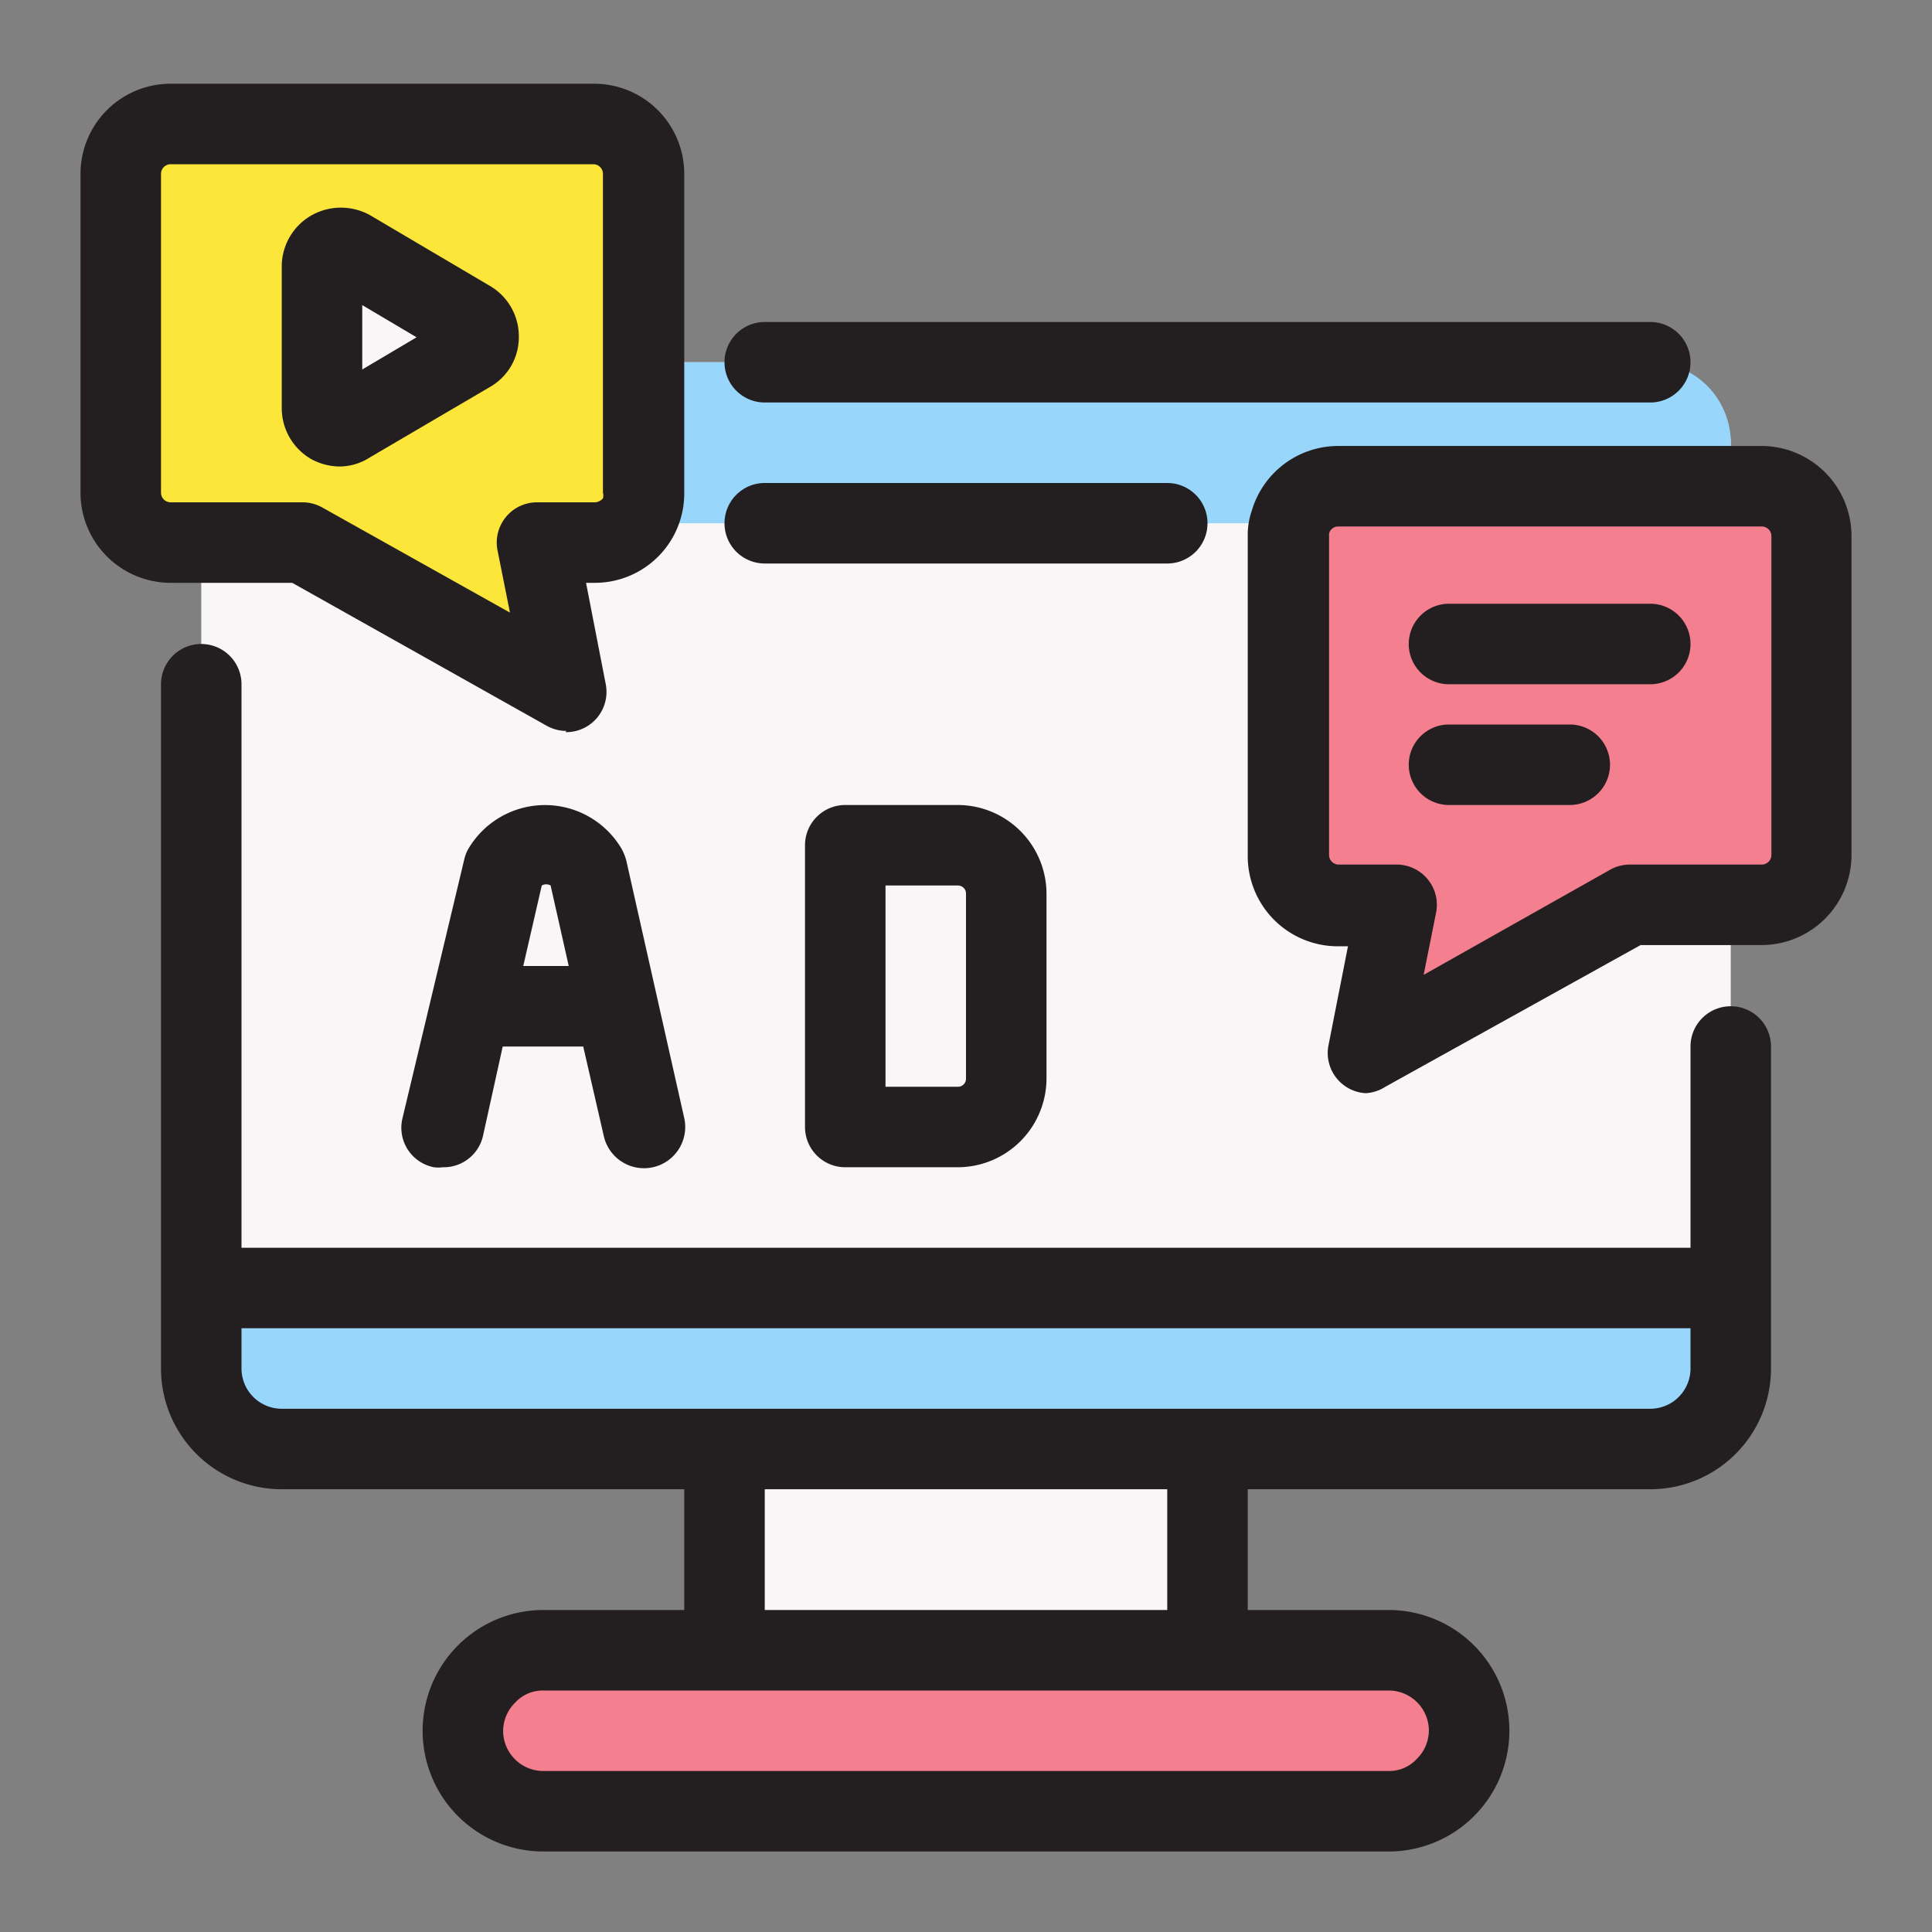
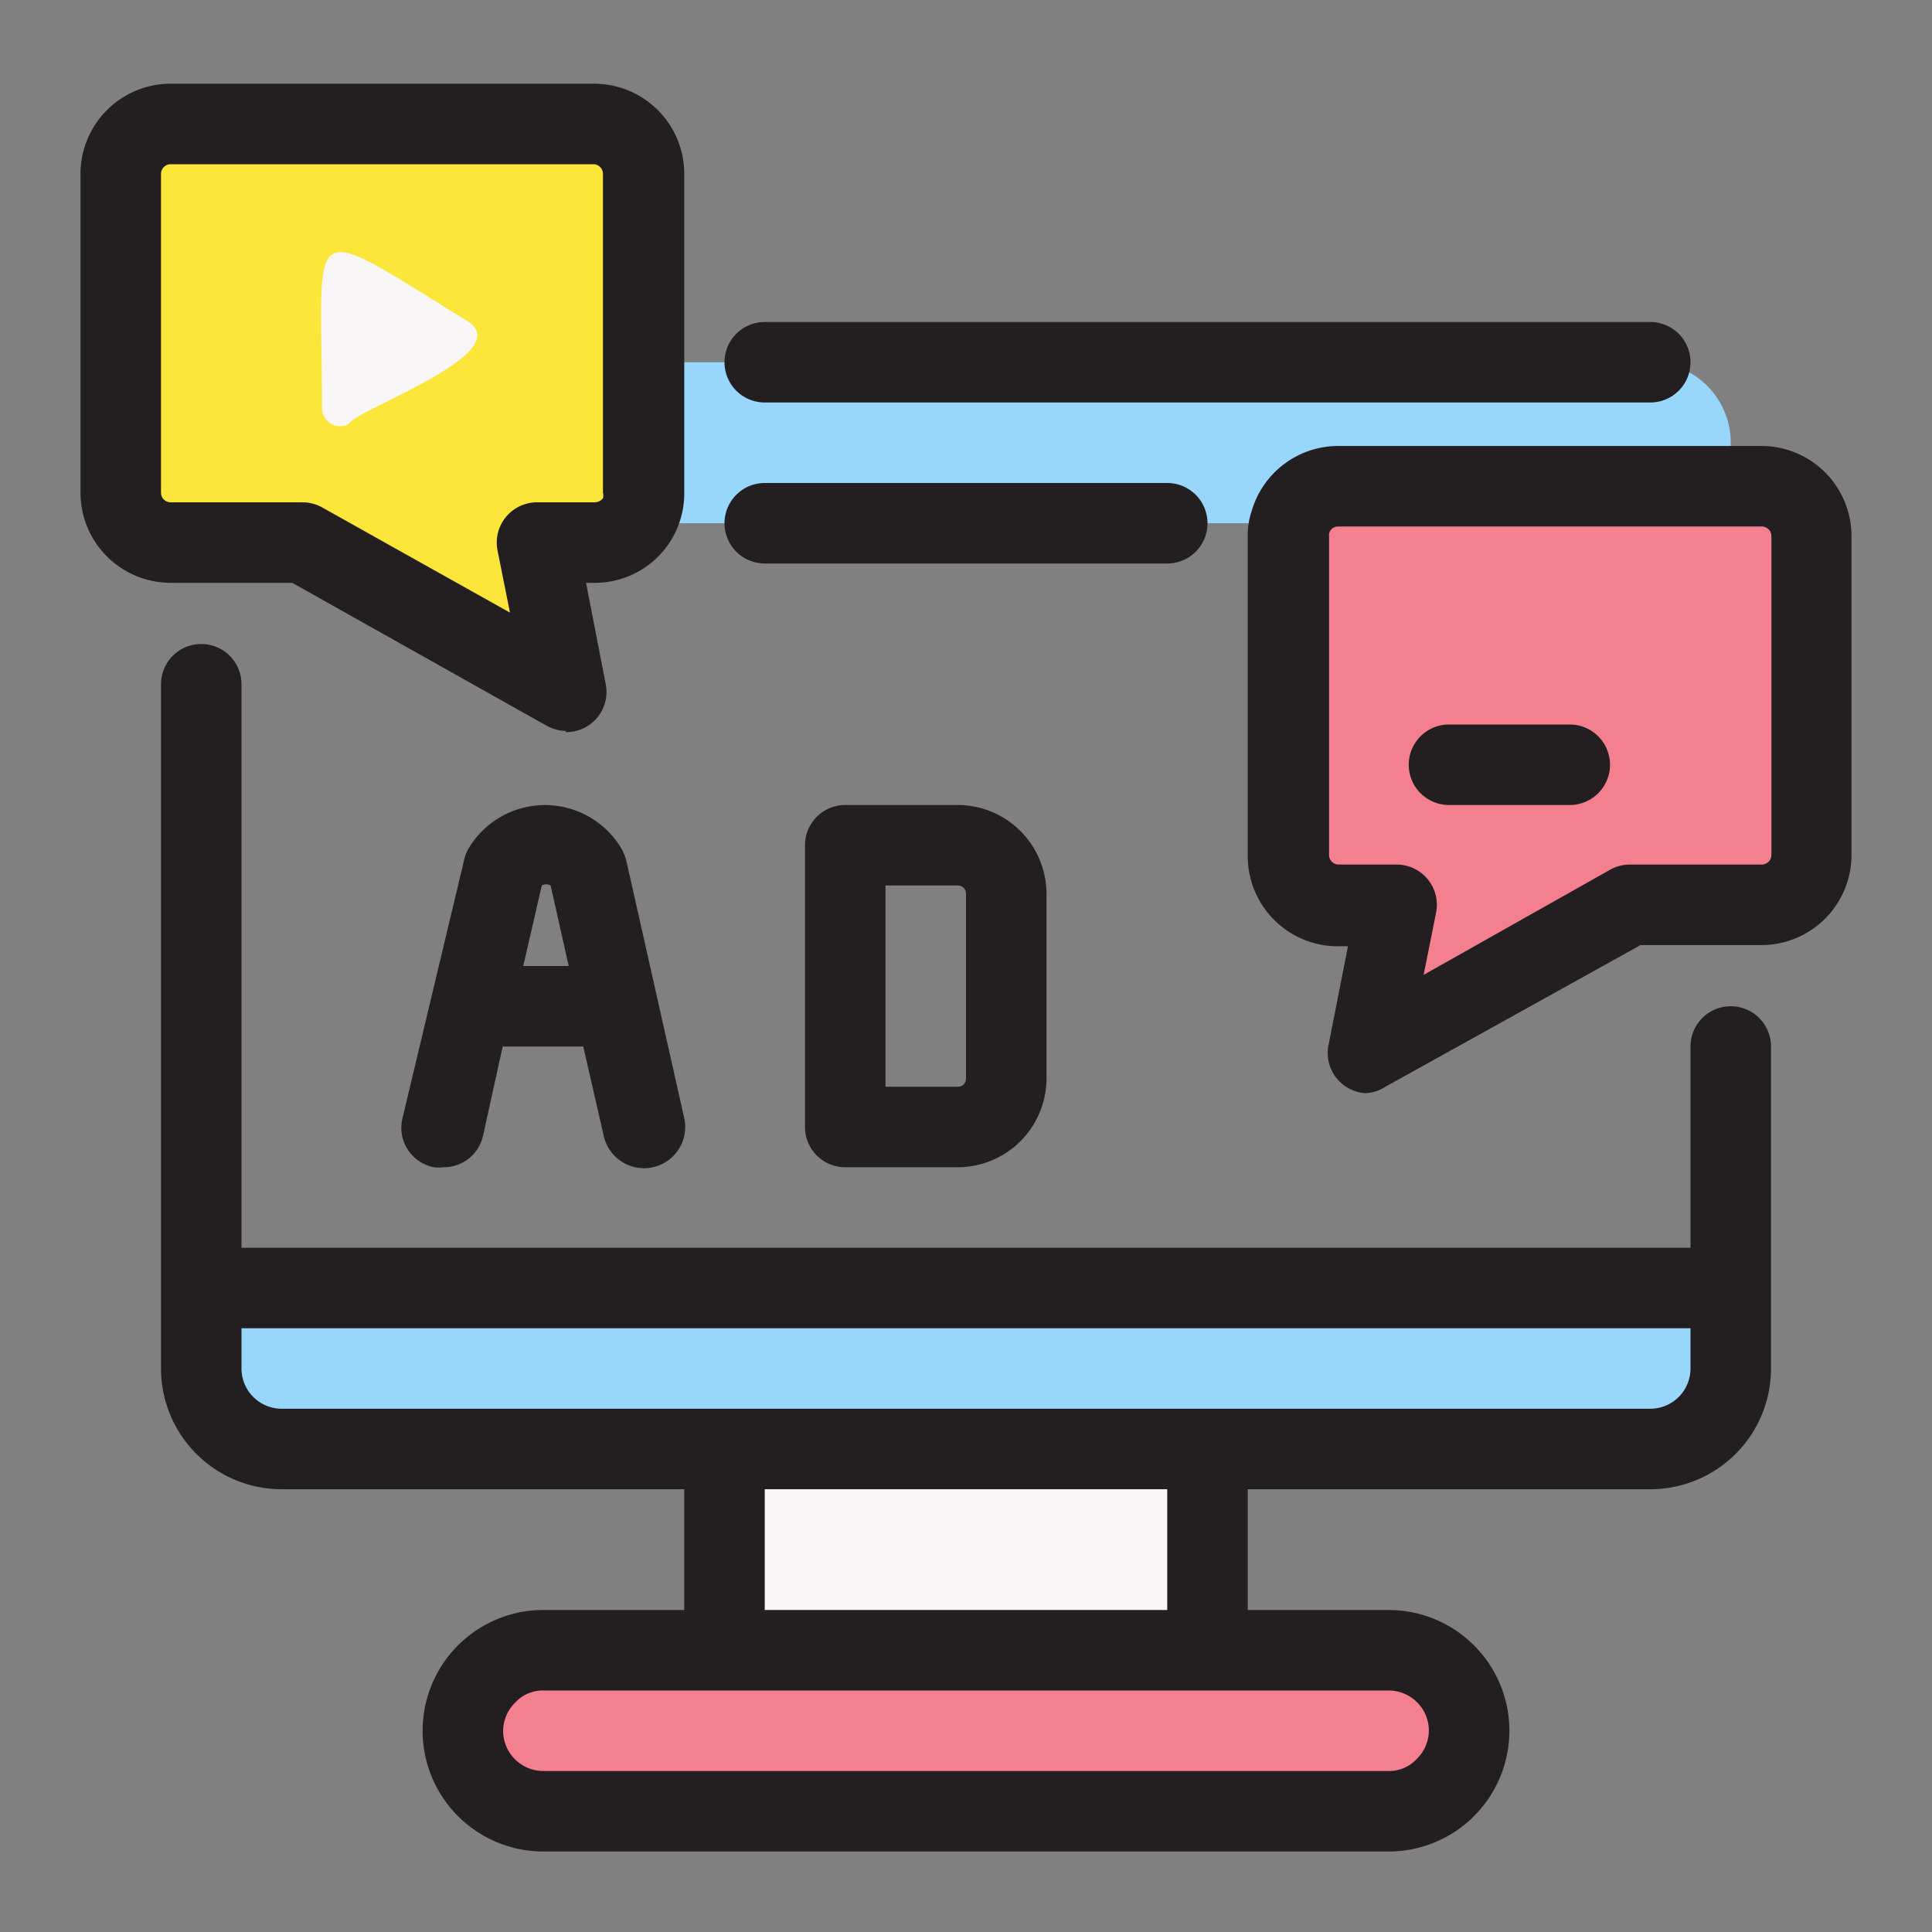
<svg xmlns="http://www.w3.org/2000/svg" id="Layer_1" height="512" viewBox="0 0 48 48" width="512" data-name="Layer 1">
  <rect x="0" y="0" width="48" height="48" fill="#808080" stroke="none" />
  <path d="m18 34h12v9h-12z" fill="#f8f6f7" />
-   <rect fill="#f8f6f7" height="27" rx="2" width="38" x="5" y="9" />
  <path d="m11.65 8a.46.46 0 0 1 0 .78l-3 1.76a.45.45 0 0 1 -.65-.4v-3.52a.45.45 0 0 1 .68-.39z" fill="#f8f6f7" />
  <path d="m45 13.32v7.92a1.24 1.24 0 0 1 -1.24 1.24h-3.28l-6.55 3.68.73-3.68h-1.42a1.24 1.24 0 0 1 -1.24-1.24v-7.92a.86.86 0 0 1 0-.32 1.23 1.23 0 0 1 1.19-.92h10.57a1.25 1.25 0 0 1 1.24 1.24z" fill="#f47f8f" />
  <path d="m43 32v2a2 2 0 0 1 -2 2h-34a2 2 0 0 1 -2-2v-2z" fill="#98d6fc" />
  <path d="m41 9h-30v4h21a1.23 1.23 0 0 1 1.19-.92h9.81v-1.08a2 2 0 0 0 -2-2z" fill="#98d6fc" />
  <path d="m34.5 41a2 2 0 0 1 2 2 2 2 0 0 1 -2 2h-21a2 2 0 0 1 -2-2 2 2 0 0 1 2-2z" fill="#f47f8f" />
  <path d="m14.76 3.08h-10.52a1.25 1.25 0 0 0 -1.24 1.24v7.92a1.24 1.24 0 0 0 1.24 1.24h3.28l6.55 3.68-.73-3.68h1.42a1.24 1.24 0 0 0 1.24-1.24v-7.92a1.25 1.25 0 0 0 -1.24-1.24z" fill="#fbe639" />
  <g fill="#231f20">
    <path d="m23.8 29h-2.8a1 1 0 0 1 -1-1v-7a1 1 0 0 1 1-1h2.8a2.21 2.21 0 0 1 2.2 2.2v4.6a2.21 2.21 0 0 1 -2.2 2.2zm-1.8-2h1.8a.2.2 0 0 0 .2-.2v-4.6a.2.2 0 0 0 -.2-.2h-1.8z" />
    <path d="m17 27.78-1.44-6.4a1.36 1.36 0 0 0 -.11-.28 2.21 2.21 0 0 0 -3.82 0 1 1 0 0 0 -.1.27l-1.53 6.41a1 1 0 0 0 .78 1.22.83.83 0 0 0 .22 0 1 1 0 0 0 1-.78l.49-2.22h2l.51 2.22a1 1 0 1 0 2-.44zm-4-3.78.46-2a.22.22 0 0 1 .22 0l.45 2z" />
    <path d="m14.07 18.16a1 1 0 0 1 -.49-.13l-6.32-3.55h-3a2.24 2.24 0 0 1 -2.26-2.24v-7.92a2.24 2.24 0 0 1 2.24-2.24h10.52a2.24 2.24 0 0 1 2.24 2.24v7.92a2.22 2.22 0 0 1 -2.24 2.24h-.2l.49 2.52a1 1 0 0 1 -1 1.19zm-9.83-14.08a.24.24 0 0 0 -.24.24v7.92a.24.24 0 0 0 .24.24h3.28a1 1 0 0 1 .49.13l4.66 2.61-.31-1.55a1 1 0 0 1 1-1.19h1.42a.27.27 0 0 0 .2-.1.25.25 0 0 0 0-.14v-7.92a.24.24 0 0 0 -.24-.24z" />
    <path d="m33.93 27.16a1 1 0 0 1 -.93-1.16l.49-2.49h-.2a2.24 2.24 0 0 1 -2.29-2.27v-7.92a1.83 1.83 0 0 1 .1-.63 2.24 2.24 0 0 1 2.14-1.61h10.52a2.24 2.24 0 0 1 2.24 2.24v7.92a2.24 2.24 0 0 1 -2.24 2.24h-3l-6.34 3.52a1 1 0 0 1 -.49.16zm-.69-14.08a.23.23 0 0 0 -.22.18s0 .07 0 .11v7.87a.24.24 0 0 0 .24.24h1.42a1 1 0 0 1 1 1.19l-.31 1.55 4.63-2.61a1 1 0 0 1 .49-.13h3.28a.24.24 0 0 0 .24-.24v-7.92a.24.24 0 0 0 -.24-.24z" />
    <path d="m41 10h-22a1 1 0 0 1 0-2h22a1 1 0 0 1 0 2z" />
    <path d="m29 14h-10a1 1 0 0 1 0-2h10a1 1 0 0 1 0 2z" />
    <path d="m43 25a1 1 0 0 0 -1 1v5h-36v-14a1 1 0 0 0 -2 0v17a3 3 0 0 0 3 3h10v3h-3.5a3 3 0 0 0 -3 3 3 3 0 0 0 3 3h21a3 3 0 0 0 3-3 3 3 0 0 0 -3-3h-3.5v-3h10a3 3 0 0 0 3-3v-8a1 1 0 0 0 -1-1zm-7.5 18a1 1 0 0 1 -.31.71.93.93 0 0 1 -.69.29h-21a1 1 0 0 1 -1-1 1 1 0 0 1 .31-.71.93.93 0 0 1 .69-.29h21a1 1 0 0 1 1 1zm-6.5-3h-10v-3h10zm13-6a1 1 0 0 1 -1 1h-34a1 1 0 0 1 -1-1v-1h36z" />
-     <path d="m41 17h-5a1 1 0 0 1 0-2h5a1 1 0 0 1 0 2z" />
    <path d="m39 20h-3a1 1 0 0 1 0-2h3a1 1 0 0 1 0 2z" />
  </g>
  <path d="m11.65 8c1.14.8-2.73 2.14-3 2.54a.45.45 0 0 1 -.65-.4c0-4.75-.54-4.72 3.65-2.14z" fill="#f8f6f7" />
-   <path d="m8.45 11.59a1.5 1.5 0 0 1 -.71-.18 1.46 1.46 0 0 1 -.74-1.27v-3.52a1.46 1.46 0 0 1 .74-1.27 1.49 1.49 0 0 1 1.46 0l3 1.77a1.45 1.45 0 0 1 .69 1.26 1.42 1.42 0 0 1 -.71 1.23l-3 1.76a1.4 1.4 0 0 1 -.73.22zm.55-4.01v1.6l1.35-.8z" fill="#231f20" />
</svg>